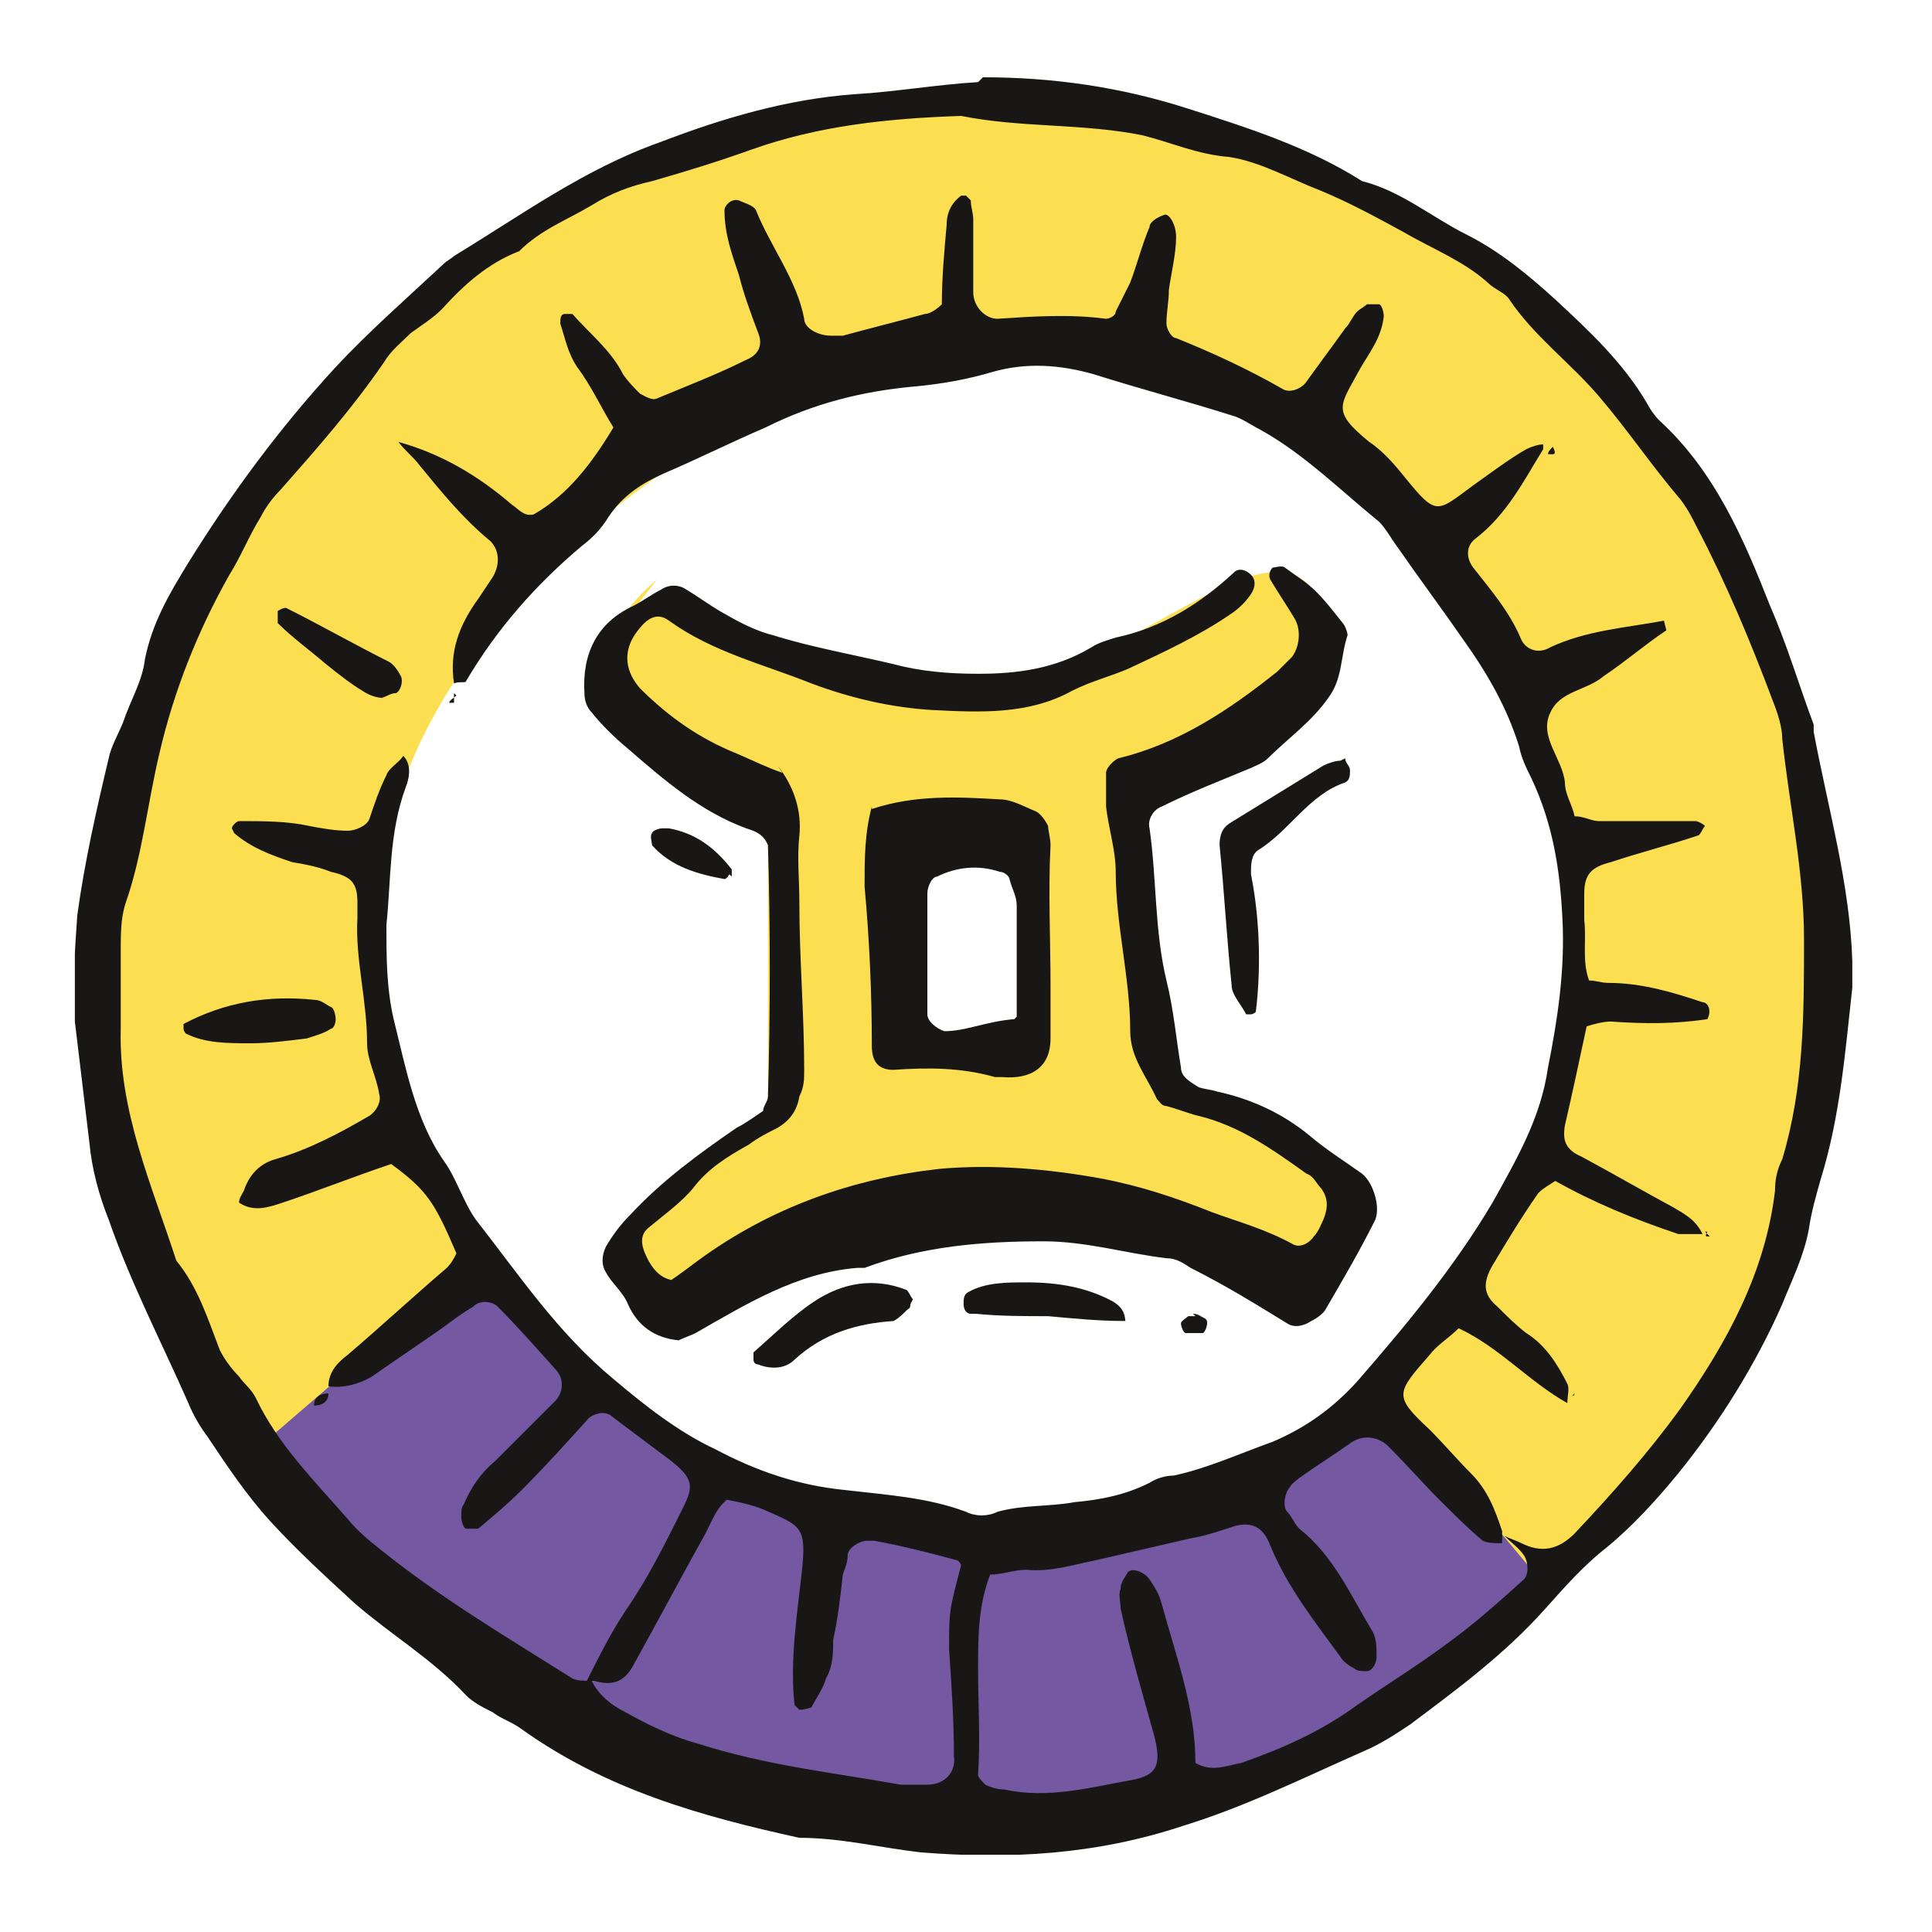
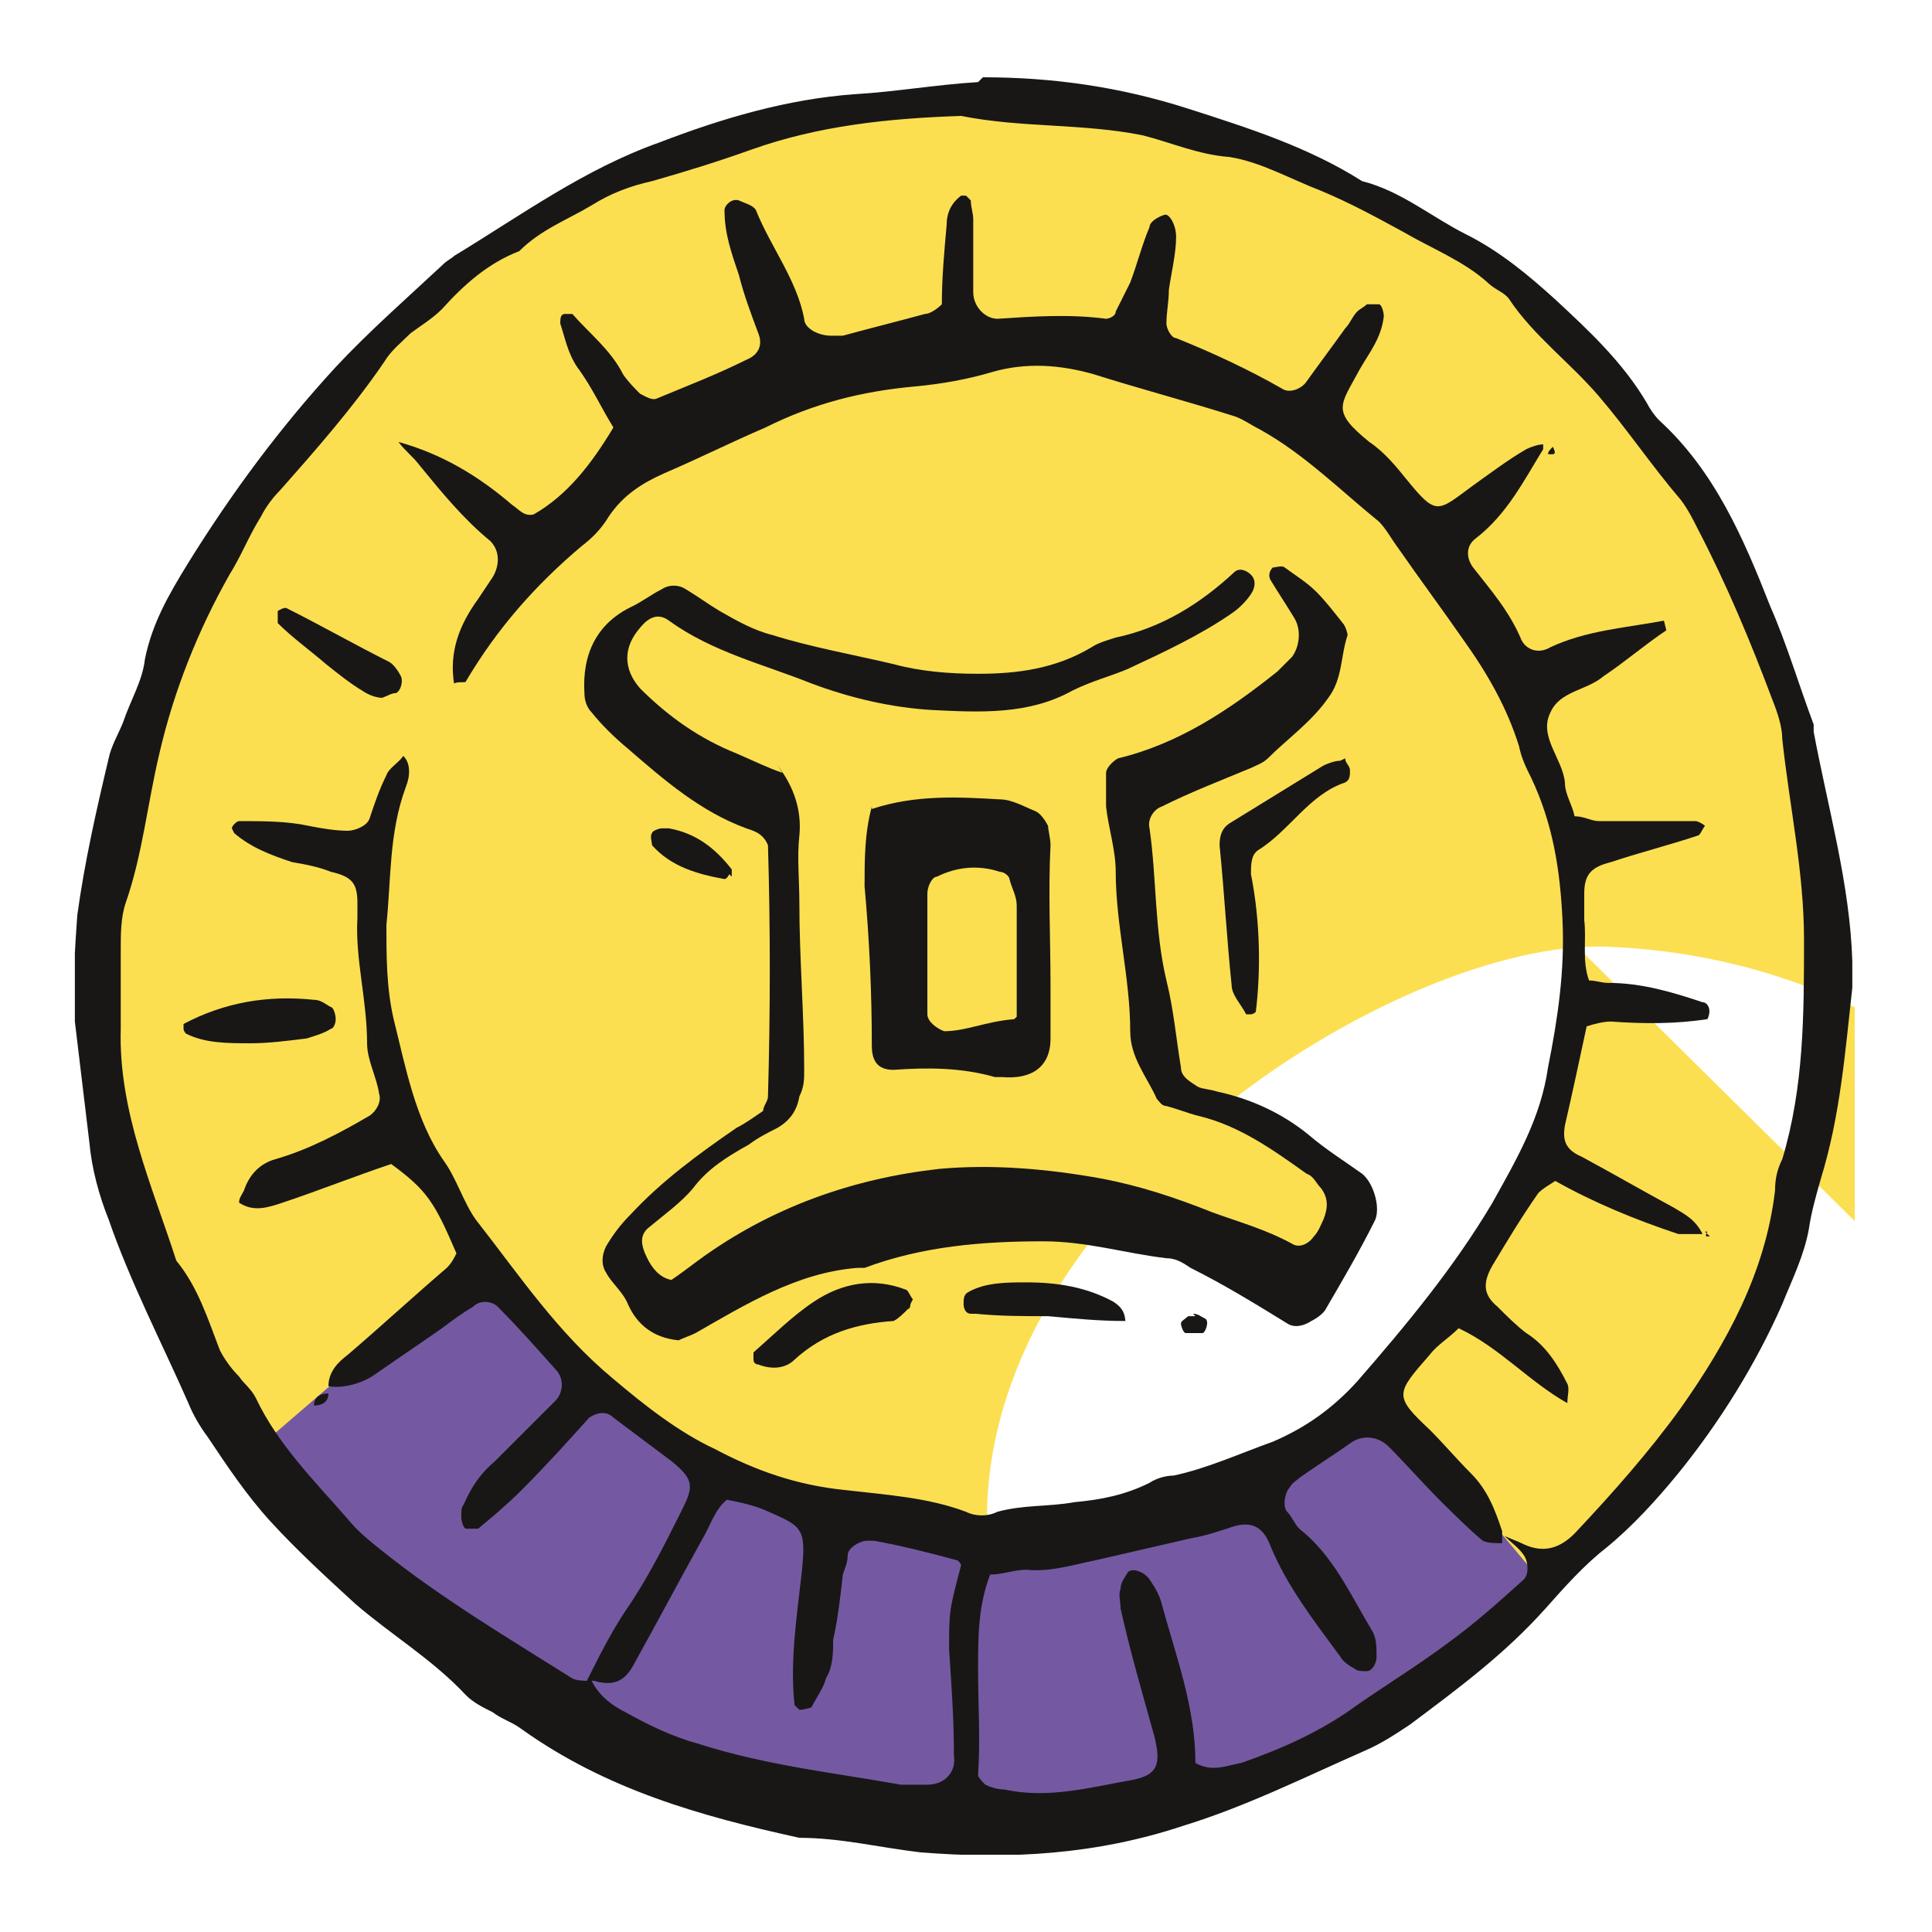
<svg xmlns="http://www.w3.org/2000/svg" id="Ebene_1" data-name="Ebene 1" viewBox="0 0 80 80">
  <defs>
    <style>      .cls-1 {        clip-path: url(#clippath);      }      .cls-2 {        fill: none;      }      .cls-2, .cls-3, .cls-4, .cls-5 {        stroke-width: 0px;      }      .cls-6 {        clip-path: url(#clippath-1);      }      .cls-7 {        clip-path: url(#clippath-2);      }      .cls-3 {        fill: #7459a2;      }      .cls-4 {        fill: #fcdf51;      }      .cls-5 {        fill: #181716;      }    </style>
    <clipPath id="clippath">
      <rect class="cls-2" x="3.1" y="3.1" width="73.7" height="73.7" />
    </clipPath>
    <clipPath id="clippath-1">
      <path class="cls-2" d="M27.7,54.7c0,0,.1,0,.2,0,1,.1,4.2-3,8.5-4.4-3.5,1-6.8,3-8.6,4.3M31.9,32.6l-6.7-3.1c1.4,2.1,6.7,3.1,6.7,3.1M25.1,26.7l2.1-2.7s-1.4,1.1-2.1,2.7M15.6,39.1c-.9-13.8,17-25,25.6-24.7,13.5.5,23.8,10.7,23.8,24.7s-10.7,24.9-24.2,24.9-24.4-10.9-25.2-24.8M40,3.8C22.8,4.5,3.8,19.8,3.8,39.6s16.2,35.8,36.2,35.8,35.8-16,35.8-35.8S56.3,3.8,41.1,3.8c-.4,0-.7,0-1.1,0" />
    </clipPath>
    <clipPath id="clippath-2">
      <rect class="cls-2" x="3.1" y="3.1" width="73.7" height="73.7" />
    </clipPath>
  </defs>
  <g class="cls-1">
-     <path class="cls-4" d="M27.7,54.7s.1,0,.2,0c1,.1,4.2-3,8.5-4.4-3.5,1-6.8,3-8.6,4.3M25.2,29.6c1.5,2.1,6.7,3.1,6.7,3.1l-6.7-3.1ZM25.1,26.7l2.1-2.7s-1.4,1.1-2.1,2.7M65.1,39c0,13.9-10.7,24.9-24.2,24.9s-24.4-10.9-25.2-24.8c-.9-13.8,17-25,25.6-24.7,13.5.5,23.8,10.7,23.8,24.7M75.8,39.6c0-22.8-20.4-36.5-35.8-35.8C22.8,4.5,3.8,19.8,3.8,39.6s16.2,35.8,36.2,35.8,35.8-16,35.8-35.8" />
+     <path class="cls-4" d="M27.7,54.7s.1,0,.2,0c1,.1,4.2-3,8.5-4.4-3.5,1-6.8,3-8.6,4.3M25.2,29.6c1.5,2.1,6.7,3.1,6.7,3.1l-6.7-3.1ZM25.1,26.7l2.1-2.7s-1.4,1.1-2.1,2.7M65.1,39c0,13.9-10.7,24.9-24.2,24.9c-.9-13.8,17-25,25.6-24.7,13.5.5,23.8,10.7,23.8,24.7M75.8,39.6c0-22.8-20.4-36.5-35.8-35.8C22.8,4.5,3.8,19.8,3.8,39.6s16.2,35.8,36.2,35.8,35.8-16,35.8-35.8" />
  </g>
  <g class="cls-6">
    <path class="cls-3" d="M19.8,52.1l-13.7,11.8,14.9,15.8,18.8,3.1,26.8-14-9.7-11.6c-4.3,4.1-10.1,6.7-16.5,6.7s-16.3-4.7-20.6-11.8M31.5,52.2l-7.2-.8h0c0,0,2.1,2.8,3.4,3,.6,0,1.9-1,3.8-2.1" />
  </g>
  <g class="cls-7">
    <path class="cls-4" d="M42.6,43.2l-4.6.4-.5-9.3c.9,0,4.6-.2,4.6-.2l.5,9.1ZM54.7,27.4s.7-3.6-1.7-3.7c-2.3-.2-6.2,3.3-10,4.2-3.7,1-7.5,0-7.5,0l-8.5-3.1s-2.8,2.2-2,4c.7,1.8,6.8,3.8,6.8,3.8v13.5l-6.5,5.3,2.5,3.4s6.8-5.9,13.3-4.9c6.5,1,12.6,3.7,12.6,3.7l2.6-4.9-8-3.6-1-12.9,7.4-4.9Z" />
    <path class="cls-5" d="M69,26.1h0c-.9.6-1.7,1.3-2.6,1.9-.7.6-1.8.6-2.2,1.5-.5,1,.5,1.9.6,2.9,0,.5.3.9.4,1.4.4,0,.7.2,1,.2.5,0,1.1,0,1.6,0,.8,0,1.6,0,2.4,0,.1,0,.3.1.4.2-.1.1-.2.4-.3.4-1.2.4-2.4.7-3.6,1.1-.8.2-1.1.5-1.1,1.3,0,.4,0,.7,0,1.1.1.8-.1,1.7.2,2.5.3,0,.5.1.8.1,1.4,0,2.7.4,3.9.8.2,0,.4.3.2.7-1.3.2-2.6.2-4,.1-.3,0-.7.1-1,.2-.3,1.4-.6,2.8-.9,4.1-.1.6,0,1,.7,1.3,1.3.7,2.5,1.4,3.8,2.1.5.3.9.5,1.2,1.1h0c-.3,0-.7,0-1,0-1.8-.6-3.5-1.3-5.1-2.2-.3.2-.5.3-.7.5-.7,1-1.3,2-1.9,3-.4.7-.4,1.2.2,1.7.4.4.8.8,1.2,1.1.8.5,1.3,1.3,1.7,2.1.1.2,0,.5,0,.8h0c-1.6-.9-2.8-2.3-4.5-3.1-.4.4-.9.7-1.2,1.1-1.4,1.6-1.5,1.7,0,3.1.6.6,1.1,1.2,1.7,1.8.7.7,1,1.5,1.3,2.4,0,.1,0,.3,0,.5-.3,0-.6,0-.8-.1-.6-.5-1.2-1.1-1.8-1.7-.7-.7-1.4-1.5-2.1-2.2-.4-.4-1-.5-1.5-.2-.7.5-1.5,1-2.2,1.5-.1.1-.3.2-.4.4-.2.2-.3.8-.1,1,.2.2.3.5.5.7,1.4,1.1,2.1,2.7,3,4.2.2.3.2.7.2,1.1,0,.3-.2.6-.4.6-.2,0-.4,0-.5-.1-.2-.1-.5-.3-.6-.5-1.1-1.5-2.2-2.9-2.9-4.6-.3-.8-.8-1-1.5-.8-.6.2-1.2.4-1.8.5-1.3.3-2.6.6-3.9.9-1,.2-1.9.5-2.9.4-.5,0-1,.2-1.5.2-.5,1.3-.5,2.6-.5,3.9,0,1.5.1,2.9,0,4.4,0,.1.2.3.3.4.2.1.5.2.8.2,1.8.4,3.6-.1,5.3-.4,1-.2,1.2-.6.9-1.8-.5-1.8-1-3.5-1.4-5.3,0-.3-.1-.6,0-.8,0-.3.2-.5.3-.7.2-.2.7,0,.9.3.2.3.4.6.5,1,.6,2.2,1.4,4.3,1.4,6.6.7.4,1.3.1,1.9,0,1.7-.6,3.3-1.3,4.8-2.4,1.3-.9,2.6-1.7,3.8-2.6,1.1-.8,2.1-1.7,3.1-2.6.2-.2.2-.7,0-1-.2-.3-.5-.5-.8-.8.2.1.5.2.7.3.8.4,1.5.3,2.2-.4,1.6-1.7,3.1-3.4,4.4-5.2,1.9-2.7,3.5-5.6,3.9-9,0-.5.1-.9.3-1.3.9-3,.9-6,.9-9.1,0-2.8-.6-5.5-.9-8.3,0-.5-.2-1.1-.4-1.6-.9-2.4-1.9-4.8-3.1-7.1-.2-.4-.4-.8-.7-1.2-1.2-1.4-2.2-2.9-3.4-4.3-1.2-1.4-2.7-2.5-3.7-4-.2-.3-.6-.4-.9-.7-1-.9-2.3-1.4-3.5-2.1-1.1-.6-2.2-1.2-3.4-1.7-1.3-.5-2.5-1.2-3.8-1.4-1.3-.1-2.4-.6-3.6-.9-2.5-.5-5-.3-7.5-.8-3,.1-5.9.4-8.7,1.4-1.4.5-2.7.9-4.1,1.3-.9.2-1.7.5-2.5,1-1,.6-2.1,1-3,1.9-1.3.5-2.3,1.4-3.2,2.4-.4.4-.9.7-1.3,1-.4.4-.8.7-1.1,1.2-1.3,1.9-2.8,3.6-4.3,5.3-.3.3-.6.7-.8,1.1-.5.8-.8,1.6-1.3,2.4-1.3,2.3-2.3,4.8-2.9,7.4-.5,2.1-.7,4.2-1.4,6.2-.2.6-.2,1.3-.2,1.9,0,1.1,0,2.2,0,3.3-.1,3.4,1.3,6.5,2.3,9.6.9,1.1,1.3,2.4,1.8,3.7.2.4.5.8.8,1.1.2.3.5.5.7.9.9,1.9,2.4,3.4,3.8,5,.4.5.9.9,1.4,1.3,2.5,2,5.2,3.6,7.9,5.3.2.1.5.1.8.1.3.6.8,1,1.4,1.3.9.5,1.9,1,3,1.3,2.8.9,5.6,1.2,8.4,1.7.3,0,.7,0,1.1,0,.7,0,1.2-.5,1.1-1.2,0-1.5-.1-2.9-.2-4.4,0-1.6,0-1.6.5-3.5,0,0-.1-.2-.2-.2-1.1-.3-2.3-.6-3.4-.8,0,0-.2,0-.3,0-.3,0-.8.3-.8.6,0,.3-.1.5-.2.8-.1.9-.2,1.8-.4,2.7,0,.5,0,1.1-.3,1.6-.1.4-.4.8-.6,1.2,0,0-.3.1-.5.1,0,0-.1-.1-.2-.2-.2-1.8.1-3.7.3-5.5.2-1.9,0-1.9-1.6-2.6-.5-.2-1-.3-1.5-.4-.5.4-.7,1.1-1,1.6-1,1.8-1.9,3.5-2.9,5.3-.4.7-.9.8-1.6.6,0,0-.2,0-.3,0,.5-1,1-2,1.6-2.9.9-1.3,1.6-2.7,2.3-4.1.5-1,.6-1.3-.4-2.1-.8-.6-1.6-1.2-2.4-1.8-.3-.3-.7-.2-1,0-.9,1-1.8,2-2.8,3-.6.6-1.2,1.1-1.8,1.6,0,0-.4,0-.5,0-.1,0-.2-.3-.2-.5,0-.2,0-.4.1-.5.3-.7.7-1.3,1.3-1.8.8-.8,1.7-1.7,2.5-2.5.3-.3.4-.9,0-1.3-.8-.9-1.6-1.8-2.4-2.6-.2-.2-.7-.3-1,0-.5.3-.9.6-1.3.9-1,.7-1.9,1.3-2.9,2-.5.3-1.2.5-1.8.4h0c0-.6.4-1,.8-1.3,1.4-1.2,2.7-2.4,4.1-3.6.2-.2.3-.4.4-.6-.9-2.1-1.2-2.6-2.7-3.7-1.5.5-3,1.1-4.5,1.6-.6.2-1.2.4-1.8,0,0-.2.1-.3.2-.5.2-.6.6-1.1,1.3-1.3,1.4-.4,2.7-1.1,3.9-1.8.3-.2.5-.6.4-.9-.1-.7-.5-1.4-.5-2.1,0-1.8-.5-3.5-.4-5.2,0-.2,0-.4,0-.6,0-.8-.2-1.1-1.1-1.3-.5-.2-1-.3-1.6-.4-.9-.3-1.7-.6-2.4-1.2,0,0-.1-.2-.1-.2,0-.1.2-.3.3-.3,1,0,2,0,2.9.2.5.1,1.1.2,1.6.2.3,0,.8-.2.9-.5.2-.6.4-1.2.7-1.8.1-.3.5-.5.7-.8h0c.3.3.3.8.1,1.3-.7,1.9-.6,3.8-.8,5.7,0,1.3,0,2.6.3,3.9.5,2,.9,4.2,2.1,5.9.5.7.8,1.7,1.3,2.4,1.8,2.3,3.4,4.7,5.7,6.6,1.3,1.1,2.7,2.2,4.2,2.9,1.7.9,3.4,1.5,5.4,1.7,1.7.2,3.4.3,5,.9.4.2.9.2,1.3,0,1.1-.3,2.1-.2,3.2-.4,1.1-.1,2.1-.3,3.1-.8.3-.2.7-.3,1-.3,1.4-.3,2.7-.9,4.1-1.4,1.4-.6,2.5-1.4,3.5-2.5,2-2.3,4-4.7,5.6-7.4,1-1.8,2-3.5,2.3-5.6.4-2,.7-4,.6-6.1-.1-2.1-.4-4-1.3-5.9-.2-.4-.4-.8-.5-1.3-.5-1.6-1.3-3-2.3-4.4-.9-1.3-1.8-2.5-2.7-3.8-.3-.4-.5-.8-.8-1.1-1.6-1.3-3.1-2.8-4.9-3.8-.4-.2-.8-.5-1.2-.6-1.9-.6-3.8-1.1-5.7-1.7-1.4-.4-2.8-.5-4.2-.1-1,.3-2.1.5-3.2.6-2.2.2-4.2.7-6.2,1.7-1.4.6-2.8,1.3-4.2,1.9-.9.4-1.7.9-2.3,1.8-.3.5-.7.9-1.1,1.2-1.9,1.6-3.5,3.4-4.8,5.6,0,.1-.3,0-.5.1h0c-.2-1.3.2-2.4,1-3.5.2-.3.4-.6.6-.9.3-.5.3-1.1-.1-1.5-1.1-.9-2-2-2.9-3.1-.3-.4-.6-.6-.9-1h0c1.8.5,3.3,1.4,4.7,2.6.3.2.5.5.9.4,1.4-.8,2.4-2.1,3.3-3.6-.5-.8-.9-1.7-1.5-2.5-.4-.6-.5-1.2-.7-1.8,0-.2,0-.4.2-.4,0,0,.2,0,.3,0,.7.8,1.6,1.5,2.1,2.5.2.3.5.6.7.8.2.1.5.3.7.2,1.2-.5,2.5-1,3.7-1.6.5-.2.7-.6.5-1.1-.3-.8-.6-1.6-.8-2.4-.3-.9-.6-1.7-.6-2.7,0-.2.3-.5.6-.4.2.1.6.2.7.4.6,1.5,1.7,2.9,2,4.5,0,.4.6.7,1.1.7.2,0,.4,0,.5,0,1.1-.3,2.3-.6,3.4-.9.2,0,.5-.2.7-.4,0-1.1.1-2.2.2-3.3,0-.5.2-.9.6-1.2,0,0,.2,0,.2,0,0,0,.1.1.2.2,0,.3.1.5.1.8,0,1,0,2,0,3,0,.6.5,1.1,1,1.1,1.5-.1,3-.2,4.5,0,.1,0,.4-.1.4-.3.2-.4.4-.8.6-1.2.3-.8.5-1.6.8-2.3,0-.2.3-.4.6-.5.2-.1.5.4.5.9,0,.7-.2,1.5-.3,2.2,0,.5-.1.9-.1,1.4,0,.2.2.6.4.6,1.5.6,3,1.3,4.4,2.1.3.2.8,0,1-.3.5-.7,1.1-1.5,1.6-2.2.2-.2.3-.5.5-.7.1-.1.3-.2.4-.3.2,0,.4,0,.5,0,.1,0,.2.3.2.5-.1.9-.6,1.5-1,2.2-.8,1.5-1.2,1.7.4,3,.6.4,1.1,1,1.5,1.5,1.3,1.6,1.3,1.4,2.8.3.7-.5,1.5-1.1,2.2-1.5.2-.1.5-.2.7-.2h0s0,.1,0,.2c-.8,1.3-1.5,2.7-2.8,3.7-.4.3-.4.8-.1,1.2.7.9,1.5,1.8,2,3,.2.4.7.6,1.2.3,1.5-.7,3.1-.8,4.7-1.1M40.7,3.2c2.9,0,5.7.4,8.5,1.3,2.5.8,5,1.6,7.2,3,1.6.4,2.9,1.5,4.3,2.2,1.4.7,2.6,1.7,3.7,2.7,1.4,1.3,2.8,2.6,3.8,4.3.1.2.3.5.5.7,2.3,2.1,3.5,4.9,4.6,7.7.7,1.6,1.2,3.3,1.8,4.9,0,0,0,.2,0,.3.6,3.2,1.5,6.3,1.6,9.5,0,.4,0,.7,0,1.1-.3,2.7-.5,5.3-1.3,7.9-.2.7-.4,1.4-.5,2.1-.2,1.1-.7,2.1-1.1,3.1-1.1,2.5-2.6,4.9-4.3,7-.9,1.1-1.9,2.2-3,3.1-.9.7-1.7,1.6-2.5,2.5-1.7,1.9-3.6,3.3-5.6,4.8-.6.4-1.2.8-1.9,1.1-2.5,1.1-4.9,2.3-7.5,3.1-3.6,1.2-7.2,1.4-10.9,1.1-1.7-.2-3.3-.6-5-.6-4.1-.9-8-2-11.5-4.5-.4-.3-.8-.4-1.2-.7-.4-.2-.8-.4-1.1-.7-1.4-1.5-3.1-2.5-4.6-3.8-1.2-1.1-2.4-2.2-3.5-3.4-1-1.1-1.8-2.3-2.6-3.5-.3-.4-.6-.9-.8-1.4-1.1-2.5-2.4-5-3.3-7.6-.4-1-.7-2.1-.8-3.2-.2-1.7-.4-3.3-.6-5-.1-1.5,0-3,.1-4.4.3-2.2.8-4.4,1.3-6.5.1-.5.4-1,.6-1.5.3-.9.8-1.7.9-2.6.3-1.5,1-2.7,1.8-4,1.8-2.9,3.8-5.6,6.1-8.1,1.4-1.5,3-2.9,4.5-4.3.1-.1.3-.2.4-.3,2.8-1.7,5.4-3.6,8.5-4.7,2.6-1,5.3-1.8,8.1-2,1.7-.1,3.4-.4,5.1-.5" />
    <path class="cls-5" d="M32.2,31.7c.7.9,1,1.9.9,2.9-.1.9,0,1.8,0,2.8,0,2.3.2,4.6.2,6.9,0,.4,0,.7-.2,1.1-.1.6-.4,1-.9,1.3-.4.2-.8.4-1.2.7-.9.5-1.7,1-2.3,1.8-.5.6-1.2,1.1-1.8,1.6-.4.3-.4.7-.1,1.3.2.4.5.8,1,.9.3-.2.7-.5,1.1-.8,3-2.2,6.4-3.4,10-3.8,2.2-.2,4.5,0,6.7.4,1.6.3,3.1.8,4.6,1.4,1.1.4,2.2.7,3.3,1.3.3.2.7,0,.9-.3.2-.2.3-.5.4-.7.2-.5.2-.9-.1-1.3-.2-.2-.3-.5-.6-.6-1.4-1-2.8-2-4.5-2.4-.4-.1-.9-.3-1.3-.4-.2,0-.3-.2-.4-.3-.4-.9-1.1-1.7-1.1-2.8,0-2.2-.6-4.4-.6-6.6,0-.9-.3-1.8-.4-2.7,0-.5,0-.9,0-1.4,0-.2.3-.5.5-.6,2.5-.6,4.6-2,6.6-3.6.2-.2.4-.4.6-.6.3-.4.4-1.1.1-1.6-.3-.5-.7-1.1-1-1.6-.1-.2,0-.4.1-.5.1,0,.4-.1.5,0,.4.3.9.6,1.3,1,.4.4.7.8,1.1,1.3.1.1.2.4.2.5-.3.9-.2,1.8-.8,2.6-.7,1-1.7,1.7-2.5,2.5-.2.2-.5.3-.7.4-1.2.5-2.5,1-3.7,1.6-.3.1-.6.5-.5.9.3,2.1.2,4.2.7,6.3.3,1.2.4,2.4.6,3.6,0,.4.4.6.7.8.2.1.5.1.8.2,1.4.3,2.7.9,3.8,1.8.7.6,1.5,1.1,2.2,1.6.5.4.8,1.5.5,2-.6,1.2-1.3,2.4-2,3.6-.1.2-.4.4-.6.5-.3.2-.7.3-1,.1-1.3-.8-2.6-1.6-4-2.3-.3-.2-.6-.4-1-.4-1.7-.2-3.3-.7-5.1-.7-2.5,0-5,.2-7.4,1.1,0,0-.2,0-.3,0-2.5.2-4.6,1.5-6.7,2.7-.2.1-.5.2-.7.3-1-.1-1.7-.6-2.1-1.5-.2-.5-.7-.9-.9-1.3-.2-.3-.2-.7,0-1.1.3-.5.6-.9,1-1.3,1.3-1.4,2.8-2.5,4.4-3.6.4-.2.8-.5,1.1-.7,0-.2.2-.4.2-.6.1-3.5.1-7,0-10.4-.2-.5-.6-.6-.9-.7-1.9-.7-3.4-2-4.9-3.3-.6-.5-1.1-1-1.5-1.5-.2-.2-.3-.5-.3-.8-.1-1.6.5-2.9,2-3.6.4-.2.8-.5,1.2-.7.3-.2.7-.2,1,0,.5.3.9.6,1.4.9.7.4,1.4.8,2.2,1,1.6.5,3.3.8,5,1.2,1.1.3,2.3.4,3.5.4,1.6,0,3.2-.2,4.7-1.1.3-.2.7-.3,1-.4,1.9-.4,3.5-1.4,4.9-2.7.2-.2.5-.1.7.1.2.2.2.5,0,.8-.2.3-.5.6-.8.8-1.3.9-2.8,1.6-4.3,2.3-.7.3-1.5.5-2.3.9-1.8,1-3.8.9-5.8.8-1.7-.1-3.4-.5-5-1.1-2-.8-4.1-1.3-5.9-2.6-.4-.3-.8-.2-1.2.3-.7.8-.7,1.7,0,2.5,1.2,1.2,2.5,2.1,4,2.7.7.3,1.3.6,1.9.8" />
    <path class="cls-5" d="M42.1,42.1c0-1.7,0-3.2,0-4.6,0-.4-.2-.7-.3-1.1,0-.1-.2-.3-.4-.3-.9-.3-1.8-.2-2.6.2-.2,0-.4.4-.4.7,0,1.7,0,3.3,0,5,0,.3.4.6.7.7.9,0,1.7-.4,2.9-.5M36.1,33.5c1.8-.6,3.6-.5,5.3-.4.5,0,1,.3,1.5.5.2.1.4.4.5.6,0,.2.1.5.1.8-.1,1.9,0,3.9,0,5.8,0,.7,0,1.5,0,2.2,0,1.2-.8,1.7-2,1.6,0,0-.2,0-.3,0-1.4-.4-2.8-.4-4.2-.3-.6,0-.9-.3-.9-1,0-2.2-.1-4.4-.3-6.6,0-1.1,0-2.2.3-3.3" />
    <path class="cls-5" d="M55.7,31.4c0,.2.2.3.2.5,0,.2,0,.4-.2.5-1.5.5-2.3,2-3.6,2.8-.3.2-.3.6-.3,1,.4,2,.4,4.1.2,5.7,0,0-.1.1-.2.1,0,0-.2,0-.2,0-.2-.4-.6-.8-.6-1.2-.2-1.9-.3-3.8-.5-5.8,0-.4.1-.7.4-.9,1.3-.8,2.6-1.6,3.9-2.4.2-.1.5-.2.7-.2" />
    <path class="cls-5" d="M37.7,54c0,0,0,.2-.1.2-.2.2-.4.4-.6.5-1.5.1-2.9.5-4.1,1.6-.4.4-1,.4-1.5.2,0,0-.2,0-.2-.2,0,0,0-.2,0-.3.8-.7,1.6-1.5,2.5-2.1,1.2-.8,2.5-1,3.8-.5.1,0,.2.3.3.4" />
    <path class="cls-5" d="M10.4,43.2c-1,0-1.9,0-2.7-.4,0,0-.1-.1-.1-.2,0,0,0-.2,0-.2,1.7-.9,3.5-1.2,5.4-1,.3,0,.5.2.7.3.1,0,.2.3.2.5,0,.2-.1.4-.2.4-.3.2-.7.3-1,.4-.8.1-1.6.2-2.3.2" />
    <path class="cls-5" d="M46.6,54.7c-1.1,0-2.1-.1-3.2-.2-1,0-2,0-3-.1,0,0-.2,0-.2,0-.2,0-.3-.2-.3-.4,0-.2,0-.4.2-.5.7-.4,1.6-.4,2.4-.4,1.3,0,2.5.2,3.6.8.3.2.5.4.5.9" />
    <path class="cls-5" d="M15.9,28.9c-.3,0-.6-.1-.9-.3-.5-.3-1-.7-1.5-1.1-.7-.6-1.4-1.1-2-1.7,0,0,0-.4,0-.5,0,0,.3-.2.4-.1,1.4.7,2.8,1.5,4.2,2.2.2.1.4.4.5.6.1.2,0,.6-.2.7-.2,0-.3.1-.6.2" />
    <path class="cls-5" d="M30.2,36.2c0,0-.1.2-.2.2-1.1-.2-2.2-.5-3-1.4,0-.1-.1-.4,0-.5,0-.1.3-.2.4-.2,0,0,.2,0,.3,0,1.1.2,1.9.8,2.6,1.7,0,0,0,.2,0,.3" />
    <path class="cls-5" d="M49.4,54.4c.2,0,.3.1.5.2.2.1,0,.6-.1.6-.2,0-.5,0-.7,0-.1,0-.2-.3-.2-.4,0-.1.2-.2.3-.3,0,0,.2,0,.3,0" />
-     <path class="cls-5" d="M18.8,28.7c0,.1,0,.3,0,.4,0,0-.1,0-.2,0,0-.1.2-.2.3-.3,0,0,0,0,0,0" />
    <path class="cls-5" d="M16.6,18.8h0c0,0,0,0,0,0,0,0,0,0,0,0" />
    <path class="cls-5" d="M64.1,18.8c0-.1.1-.2.2-.3.2.4,0,.3-.3.3,0,0,0,0,0,0" />
    <path class="cls-5" d="M69,26.1v-.2s0,.1,0,.1c0,0,0,0,0,0" />
    <path class="cls-5" d="M16.6,31.5c0,0,.1,0,.2,0,0,.2-.1.1-.2,0,0,0,0,0,0,0Z" />
    <path class="cls-5" d="M70.6,51c0,0,.1.1.2.2-.2,0-.2,0-.1-.2,0,0,0,0,0,0" />
    <path class="cls-5" d="M13,58.2c0-.3.2-.5.6-.5,0,0,0,0,0,0,0,.3-.2.5-.6.5h0Z" />
-     <path class="cls-5" d="M65,57.9l.2-.2s0,.1-.1.1c0,0,0,0,0,0" />
-     <polyline class="cls-5" points="12.9 58.1 13 58.2 12.9 58.1" />
  </g>
</svg>